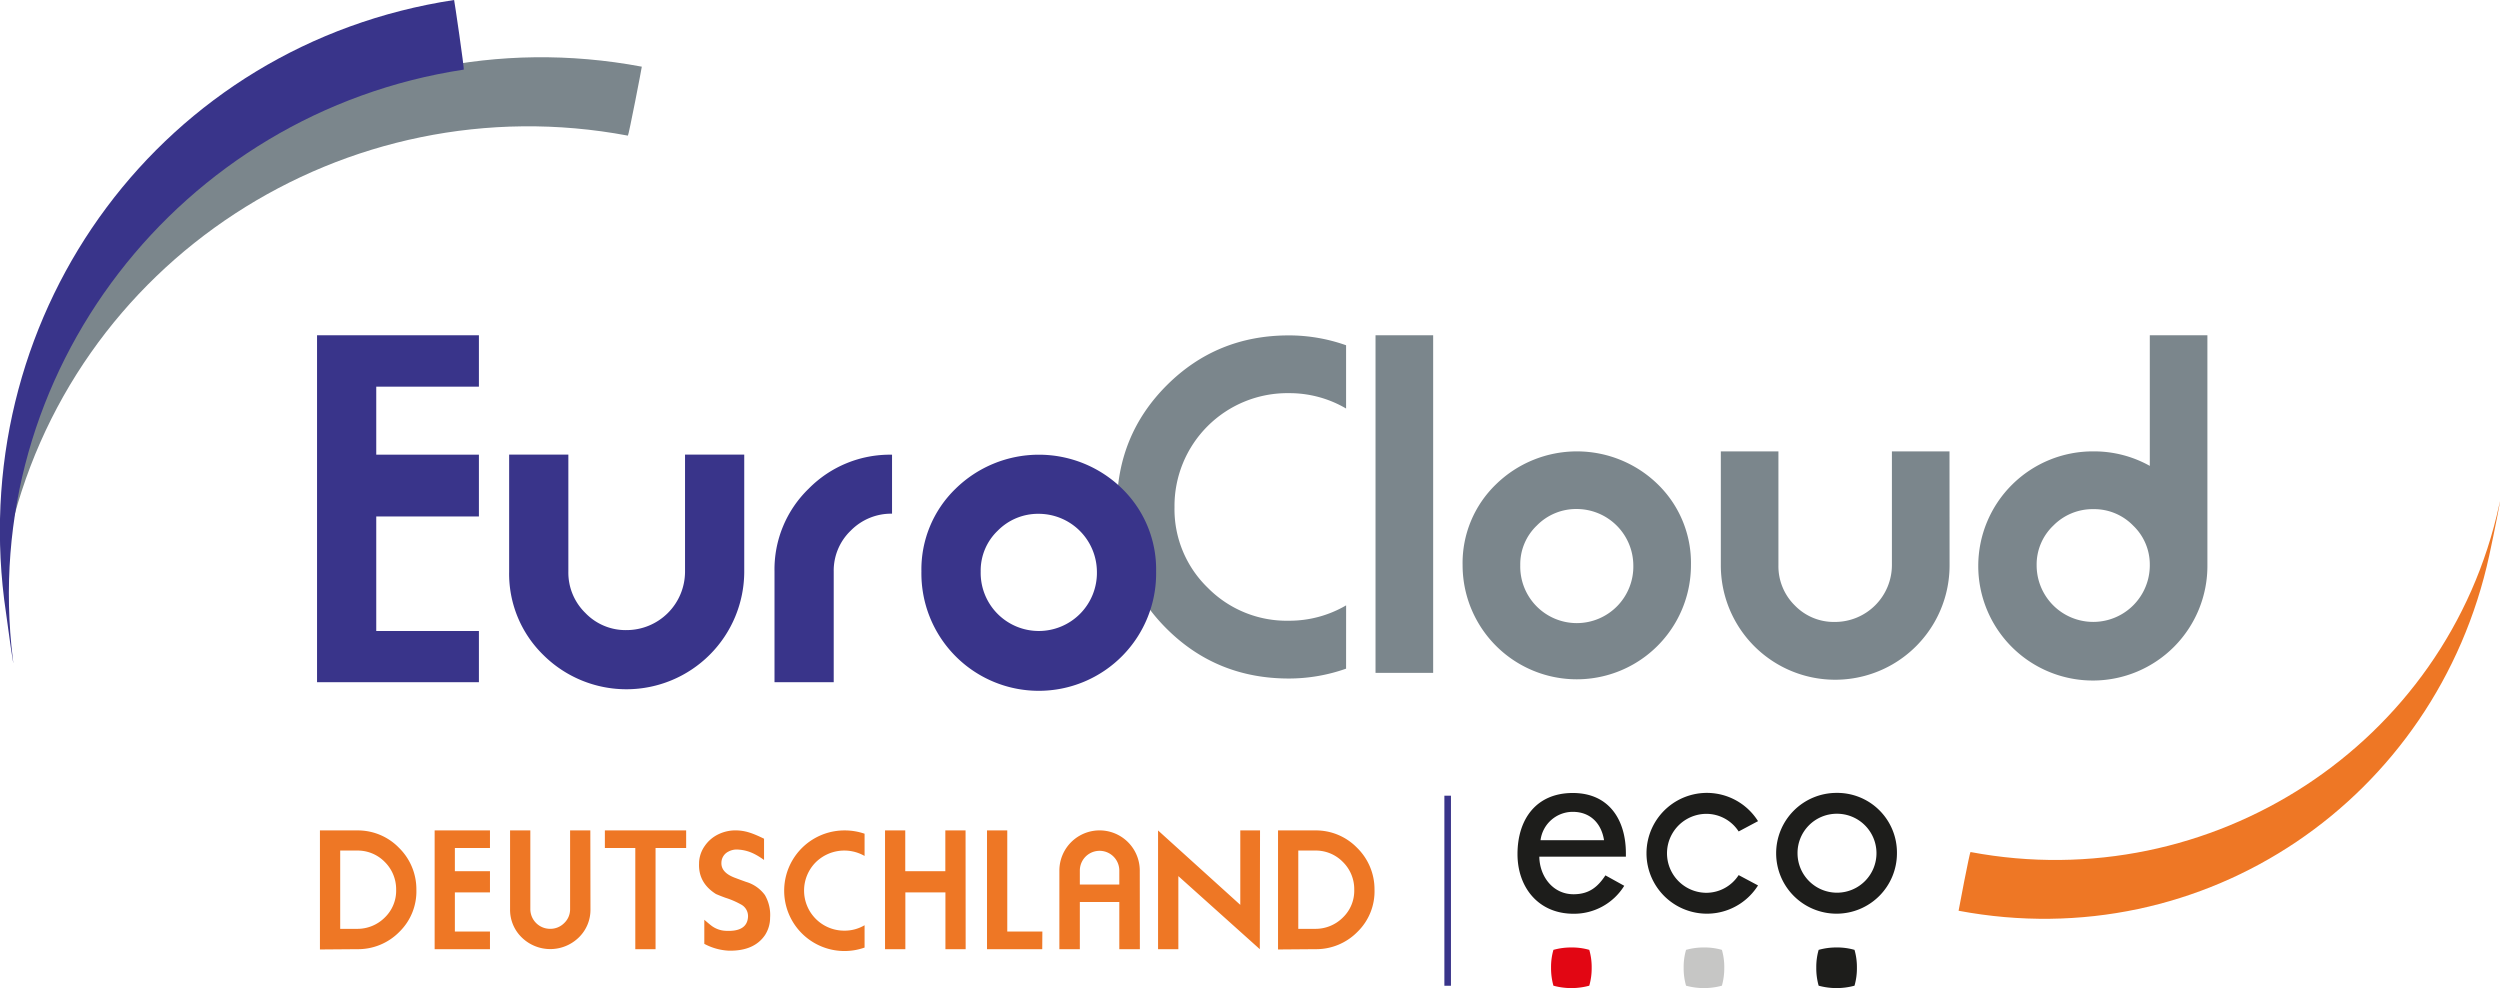
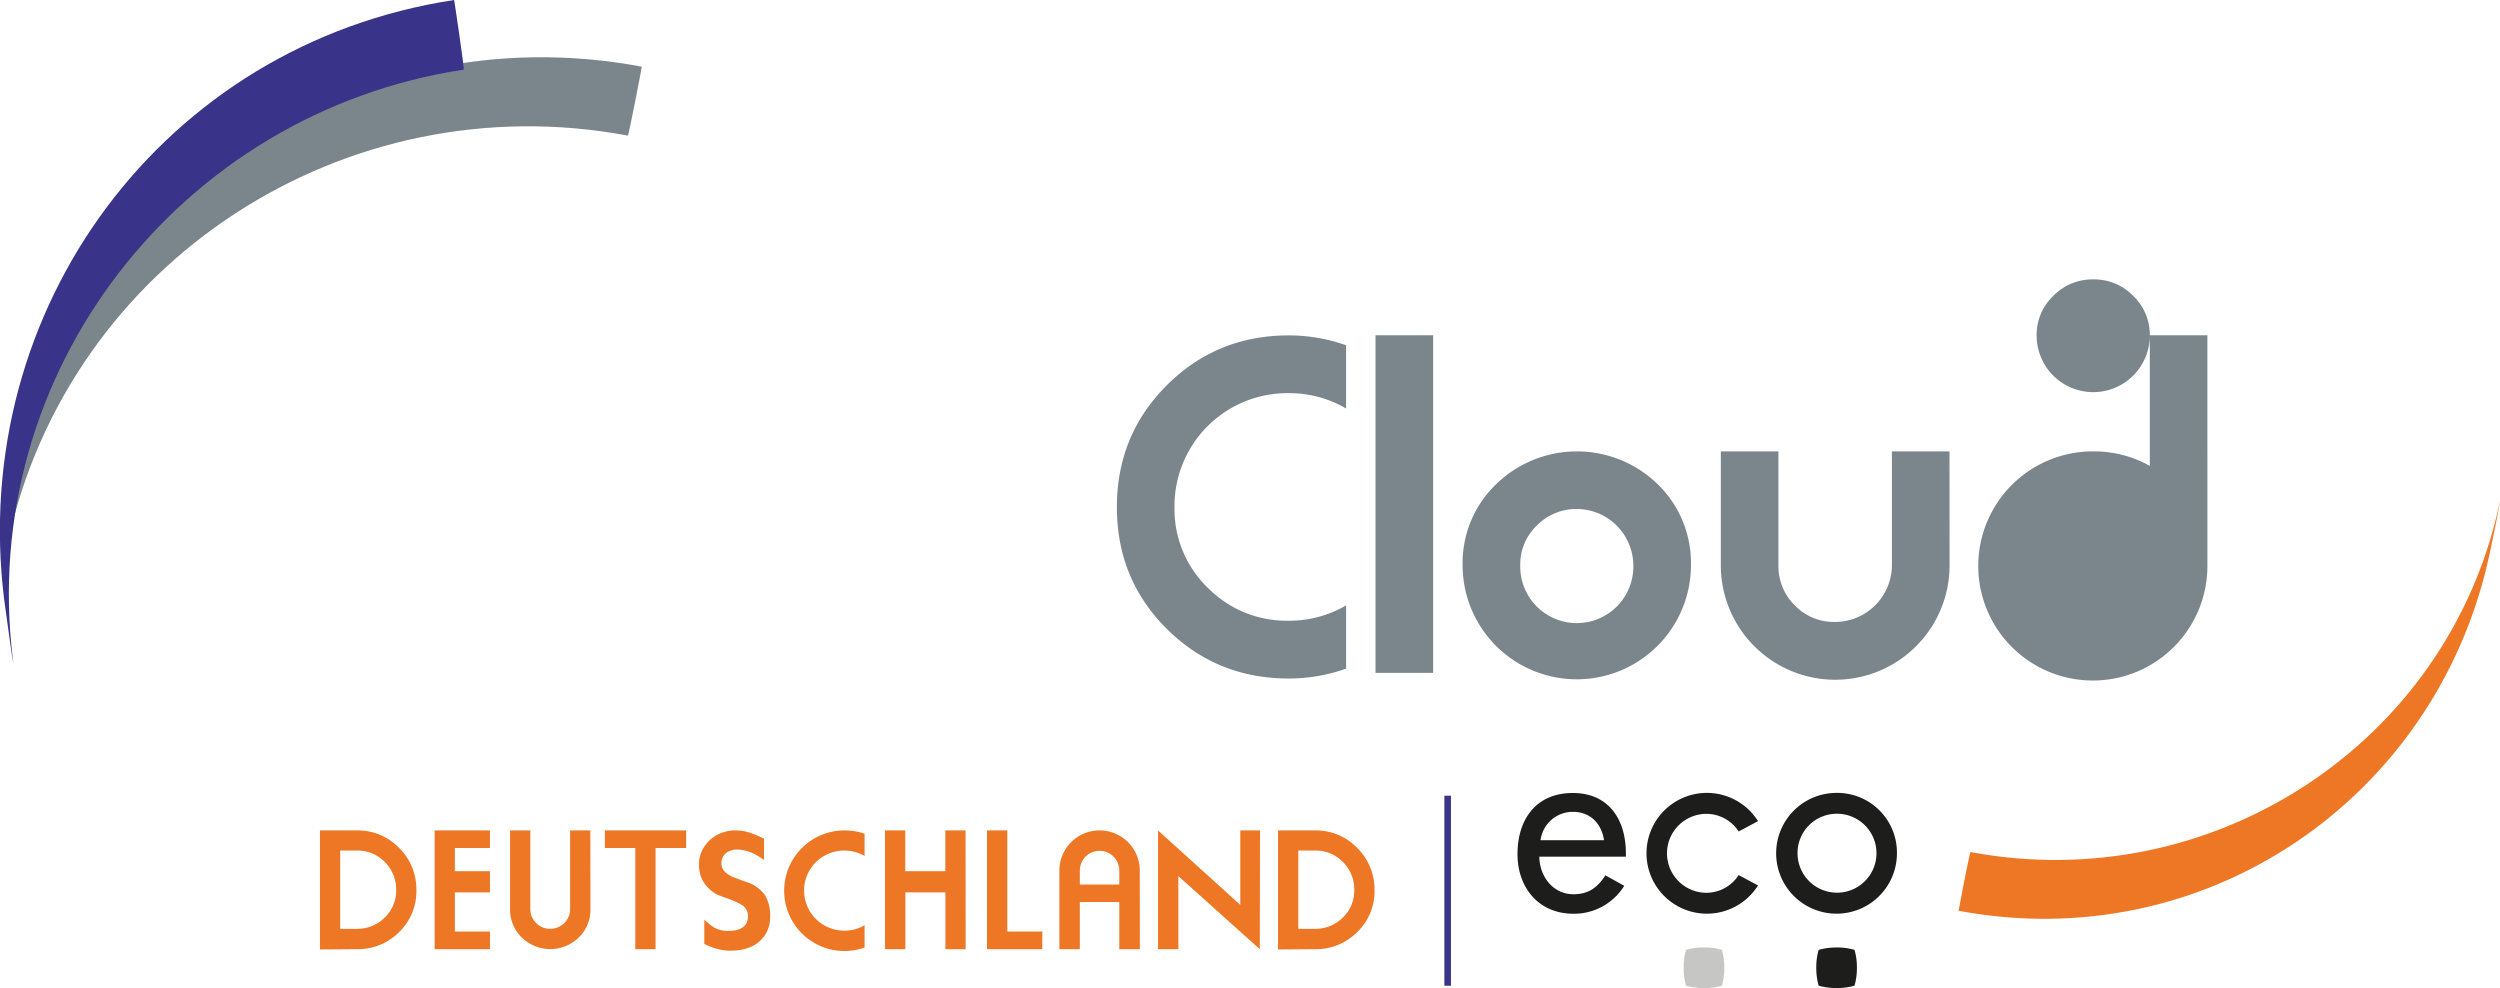
<svg xmlns="http://www.w3.org/2000/svg" viewBox="0 0 760 300.38">
  <path fill="#39348a" d="M441.09 299.67h-2v-57.78h2z" />
-   <path fill="#7b868c" d="M409.21 203.27a52 52 0 0 1-17.4 3q-21.92 0-37.1-15.09t-15.18-37q0-21.9 15.18-37.06t37.1-15.16a52 52 0 0 1 17.4 3v19.23a34 34 0 0 0-17.4-4.67 34.31 34.31 0 0 0-34.76 34.63 33.24 33.24 0 0 0 10.13 24.55 33.7 33.7 0 0 0 24.64 10 34.14 34.14 0 0 0 17.4-4.67ZM435.68 204.55h-17.52V101.93h17.52ZM514.05 171.8a34.71 34.71 0 1 1-69.42 0 33.23 33.23 0 0 1 10.13-24.54 35.21 35.21 0 0 1 49.24 0 33.35 33.35 0 0 1 10.05 24.54m-17.52 0a17.23 17.23 0 0 0-17.12-17.06 16.72 16.72 0 0 0-12.19 5 16.28 16.28 0 0 0-5.06 12.08 17.19 17.19 0 1 0 34.37 0ZM592.67 171.87a34.77 34.77 0 1 1-69.54 0v-34.65h17.51v34.65a16.73 16.73 0 0 0 5 12.2 16.5 16.5 0 0 0 12.18 5 17.31 17.31 0 0 0 17.32-17.25v-34.6h17.51ZM671.05 171.78a34.83 34.83 0 1 1-34.64-34.56 34.6 34.6 0 0 1 17.13 4.41v-39.7h17.51Zm-17.51 0a16.36 16.36 0 0 0-5.06-12 16.53 16.53 0 0 0-12.07-5 16.77 16.77 0 0 0-12.2 5 16.33 16.33 0 0 0-5.07 12.08 17.2 17.2 0 1 0 34.4 0Z" />
-   <path fill="#39348a" d="M145.59 207.39H96.38V101.93h49.21v15.62h-31.21v20.66h31.21v18.8h-31.21v34.81h31.21ZM226.25 173.8a35.82 35.82 0 0 1-61.06 25.33 34.46 34.46 0 0 1-10.41-25.33v-35.61h18v35.61a17.13 17.13 0 0 0 5.16 12.53 16.93 16.93 0 0 0 12.51 5.22 17.79 17.79 0 0 0 17.8-17.73v-35.63h18ZM271.18 156.16a17.2 17.2 0 0 0-12.53 5.13 16.82 16.82 0 0 0-5.2 12.44v33.66h-18v-33.66a34.15 34.15 0 0 1 10.4-25.18 34.65 34.65 0 0 1 25.33-10.32ZM351.46 173.73a35.68 35.68 0 1 1-71.35 0 34.13 34.13 0 0 1 10.41-25.18 36.17 36.17 0 0 1 50.6 0 34.26 34.26 0 0 1 10.34 25.18m-18 0a17.72 17.72 0 0 0-17.6-17.53 17.2 17.2 0 0 0-12.53 5.11 16.76 16.76 0 0 0-5.2 12.42 17.67 17.67 0 1 0 35.33 0" />
+   <path fill="#7b868c" d="M409.21 203.27a52 52 0 0 1-17.4 3q-21.92 0-37.1-15.09t-15.18-37q0-21.9 15.18-37.06t37.1-15.16a52 52 0 0 1 17.4 3v19.23a34 34 0 0 0-17.4-4.67 34.31 34.31 0 0 0-34.76 34.63 33.24 33.24 0 0 0 10.13 24.55 33.7 33.7 0 0 0 24.64 10 34.14 34.14 0 0 0 17.4-4.67ZM435.68 204.55h-17.52V101.93h17.52ZM514.05 171.8a34.71 34.71 0 1 1-69.42 0 33.23 33.23 0 0 1 10.13-24.54 35.21 35.21 0 0 1 49.24 0 33.35 33.35 0 0 1 10.05 24.54m-17.52 0a17.23 17.23 0 0 0-17.12-17.06 16.72 16.72 0 0 0-12.19 5 16.28 16.28 0 0 0-5.06 12.08 17.19 17.19 0 1 0 34.37 0ZM592.67 171.87a34.77 34.77 0 1 1-69.54 0v-34.65h17.51v34.65a16.73 16.73 0 0 0 5 12.2 16.5 16.5 0 0 0 12.18 5 17.31 17.31 0 0 0 17.32-17.25v-34.6h17.51ZM671.05 171.78a34.83 34.83 0 1 1-34.64-34.56 34.6 34.6 0 0 1 17.13 4.41v-39.7h17.51m-17.51 0a16.36 16.36 0 0 0-5.06-12 16.53 16.53 0 0 0-12.07-5 16.77 16.77 0 0 0-12.2 5 16.33 16.33 0 0 0-5.07 12.08 17.2 17.2 0 1 0 34.4 0Z" />
  <path fill="#ee7725" d="M599.05 259.02c73 13.74 144.85-32.47 160.71-105.59.72-3.29-.42 2.76-.52 3.23-.81 4.07-1.62 8.15-2.51 12.21-16.06 74-86.41 122.09-161.32 108-.05 0 3.4-17.9 3.62-17.86Z" />
  <path fill="#7b868c" d="M190.87 41.23C105.17 25.11 20.93 79.31 2.32 165.09c-.84 3.86.51-3.23.61-3.79 1-4.78 1.91-9.55 2.94-14.32C24.71 60.15 107.24 3.76 195.11 20.27c.06 0-4 21-4.24 21Z" />
  <path fill="#39348a" d="M140.93 21.17C54.72 34.3-6.86 113.29 3.92 200.4c.49 3.92-.58-3.21-.67-3.77-.69-4.83-1.36-9.66-2-14.49C-9.62 93.97 49.61 13.45 138.05 0c.06 0 3.18 21.14 2.92 21.17Z" />
  <path fill="#ee7725" d="M126.58 270.44a17.2 17.2 0 0 1-5.15 12.82 17.6 17.6 0 0 1-12.86 5.29l-11.31.09v-36.19h11.22a17.42 17.42 0 0 1 12.77 5.24 17.67 17.67 0 0 1 5.33 12.75m-6.15 0a11.7 11.7 0 0 0-3.49-8.44 11.52 11.52 0 0 0-8.46-3.43h-5.06v23.8h5.1a11.77 11.77 0 0 0 8.49-3.48 11.32 11.32 0 0 0 3.42-8.41ZM148.95 288.55h-16.82v-36.1h16.82v5.34h-10.67v7.06h10.67v6.43h-10.67v11.91h10.67ZM179.5 276.36a11.7 11.7 0 0 1-3.55 8.63 12.4 12.4 0 0 1-17.33 0 11.7 11.7 0 0 1-3.56-8.63v-23.91h6.16v23.91a6 6 0 0 0 6 6 5.9 5.9 0 0 0 4.3-1.75 5.75 5.75 0 0 0 1.79-4.25v-23.91h6.15ZM208.59 257.79h-9.3v30.76h-6.16v-30.76h-9.25v-5.34h24.71ZM234.11 278.98a9.7 9.7 0 0 1-1.56 5.3q-3.3 4.84-10.92 4.73a17.5 17.5 0 0 1-7.52-2.08v-7.32c.44.38 1.49 1.29 2.19 1.82a7.75 7.75 0 0 0 4.35 1.54q6.51.33 6.75-4.3v-.12a4 4 0 0 0-2.19-3.62 24.8 24.8 0 0 0-4.65-2c-.89-.32-1.86-.7-2.91-1.15q-5.43-3.42-5.13-9.38v-.28a9.44 9.44 0 0 1 1.76-5 10.53 10.53 0 0 1 4.18-3.53 11.86 11.86 0 0 1 5.42-1.15c2.58.07 4.67.7 8.39 2.53v6.46c-3.09-2.21-5.25-3-8-3.17a5.3 5.3 0 0 0-2.82.62 3.82 3.82 0 0 0-2.14 3.36q-.15 3.09 4.33 4.69c.54.21 1.59.6 3.18 1.17a10.87 10.87 0 0 1 5.71 4 12 12 0 0 1 1.58 6.88M262.83 288.06a18.2 18.2 0 0 1-6.11 1.05 18.33 18.33 0 1 1 0-36.66 18.5 18.5 0 0 1 6.11 1v6.76a12.37 12.37 0 0 0-14.8 1.88 12.19 12.19 0 0 0 8.69 20.83 11.9 11.9 0 0 0 6.11-1.65ZM293.56 288.55h-6.15v-17.27h-12.18v17.27h-6.18v-36.1h6.15v12.4h12.18v-12.4h6.15ZM316.84 288.55h-16.79v-36.1h6.16v30.74h10.67ZM346.52 288.55h-6.25V274.2h-12v14.35h-6.22v-23.89a12.22 12.22 0 1 1 24.44 0Zm-6.25-19.65v-4.25a6 6 0 0 0-12 0v4.25ZM382.98 288.55l-24.76-22.21v22.21h-6.17v-36.09l25 22.62v-22.63h6ZM417.85 270.44a17.16 17.16 0 0 1-5.16 12.82 17.6 17.6 0 0 1-12.86 5.29l-11.31.09v-36.19h11.22a17.4 17.4 0 0 1 12.77 5.24 17.64 17.64 0 0 1 5.34 12.75m-6.16 0a11.6 11.6 0 0 0-3.49-8.44 11.5 11.5 0 0 0-8.46-3.43h-5.06v23.8h5.11a11.75 11.75 0 0 0 8.48-3.48 11.3 11.3 0 0 0 3.42-8.41Z" />
-   <path fill="#e20613" d="M472.24 288.76a19.9 19.9 0 0 1 5.45-.73 19 19 0 0 1 5.45.73 18.8 18.8 0 0 1 .73 5.45 19.2 19.2 0 0 1-.73 5.44 20.7 20.7 0 0 1-10.9 0 19.8 19.8 0 0 1-.72-5.44 18.8 18.8 0 0 1 .72-5.45" />
  <path fill="#c6c6c5" d="M512.56 288.76a19.7 19.7 0 0 1 5.45-.73 19 19 0 0 1 5.45.73 19 19 0 0 1 .72 5.45 19.8 19.8 0 0 1-.72 5.44 20.7 20.7 0 0 1-10.9 0 19.2 19.2 0 0 1-.73-5.44 18.6 18.6 0 0 1 .73-5.45" />
  <path fill="#1d1d1b" d="M552.87 288.76a19.8 19.8 0 0 1 5.45-.73 19 19 0 0 1 5.45.73 18.8 18.8 0 0 1 .73 5.45 19.2 19.2 0 0 1-.73 5.44 20.7 20.7 0 0 1-10.9 0 19.4 19.4 0 0 1-.72-5.44 18.8 18.8 0 0 1 .72-5.45M558.25 241.04a18.36 18.36 0 1 0 18.42 18.36 18.14 18.14 0 0 0-18.42-18.36m0 6.34a12 12 0 1 1-11.8 12 11.93 11.93 0 0 1 11.8-12M528.56 252.76l5.88-3.13a18.36 18.36 0 1 0 0 19.54l-5.89-3.14a11.72 11.72 0 0 1-9.78 5.38 12 12 0 0 1 0-24 11.71 11.71 0 0 1 9.8 5.38ZM467.95 260.43h26.32v-1c0-10.25-5.16-18.36-16.14-18.36-11.14 0-16.81 8-16.81 18.58 0 10.17 6.41 18.13 17 18.13a17.94 17.94 0 0 0 15.45-8.5l-5.72-3.17c-2.35 3.56-5 5.74-9.7 5.74-6.34 0-10.32-5.52-10.4-11.42m.37-5a9.88 9.88 0 0 1 9.81-8.63c5.3 0 8.69 3.47 9.5 8.63Z" />
</svg>